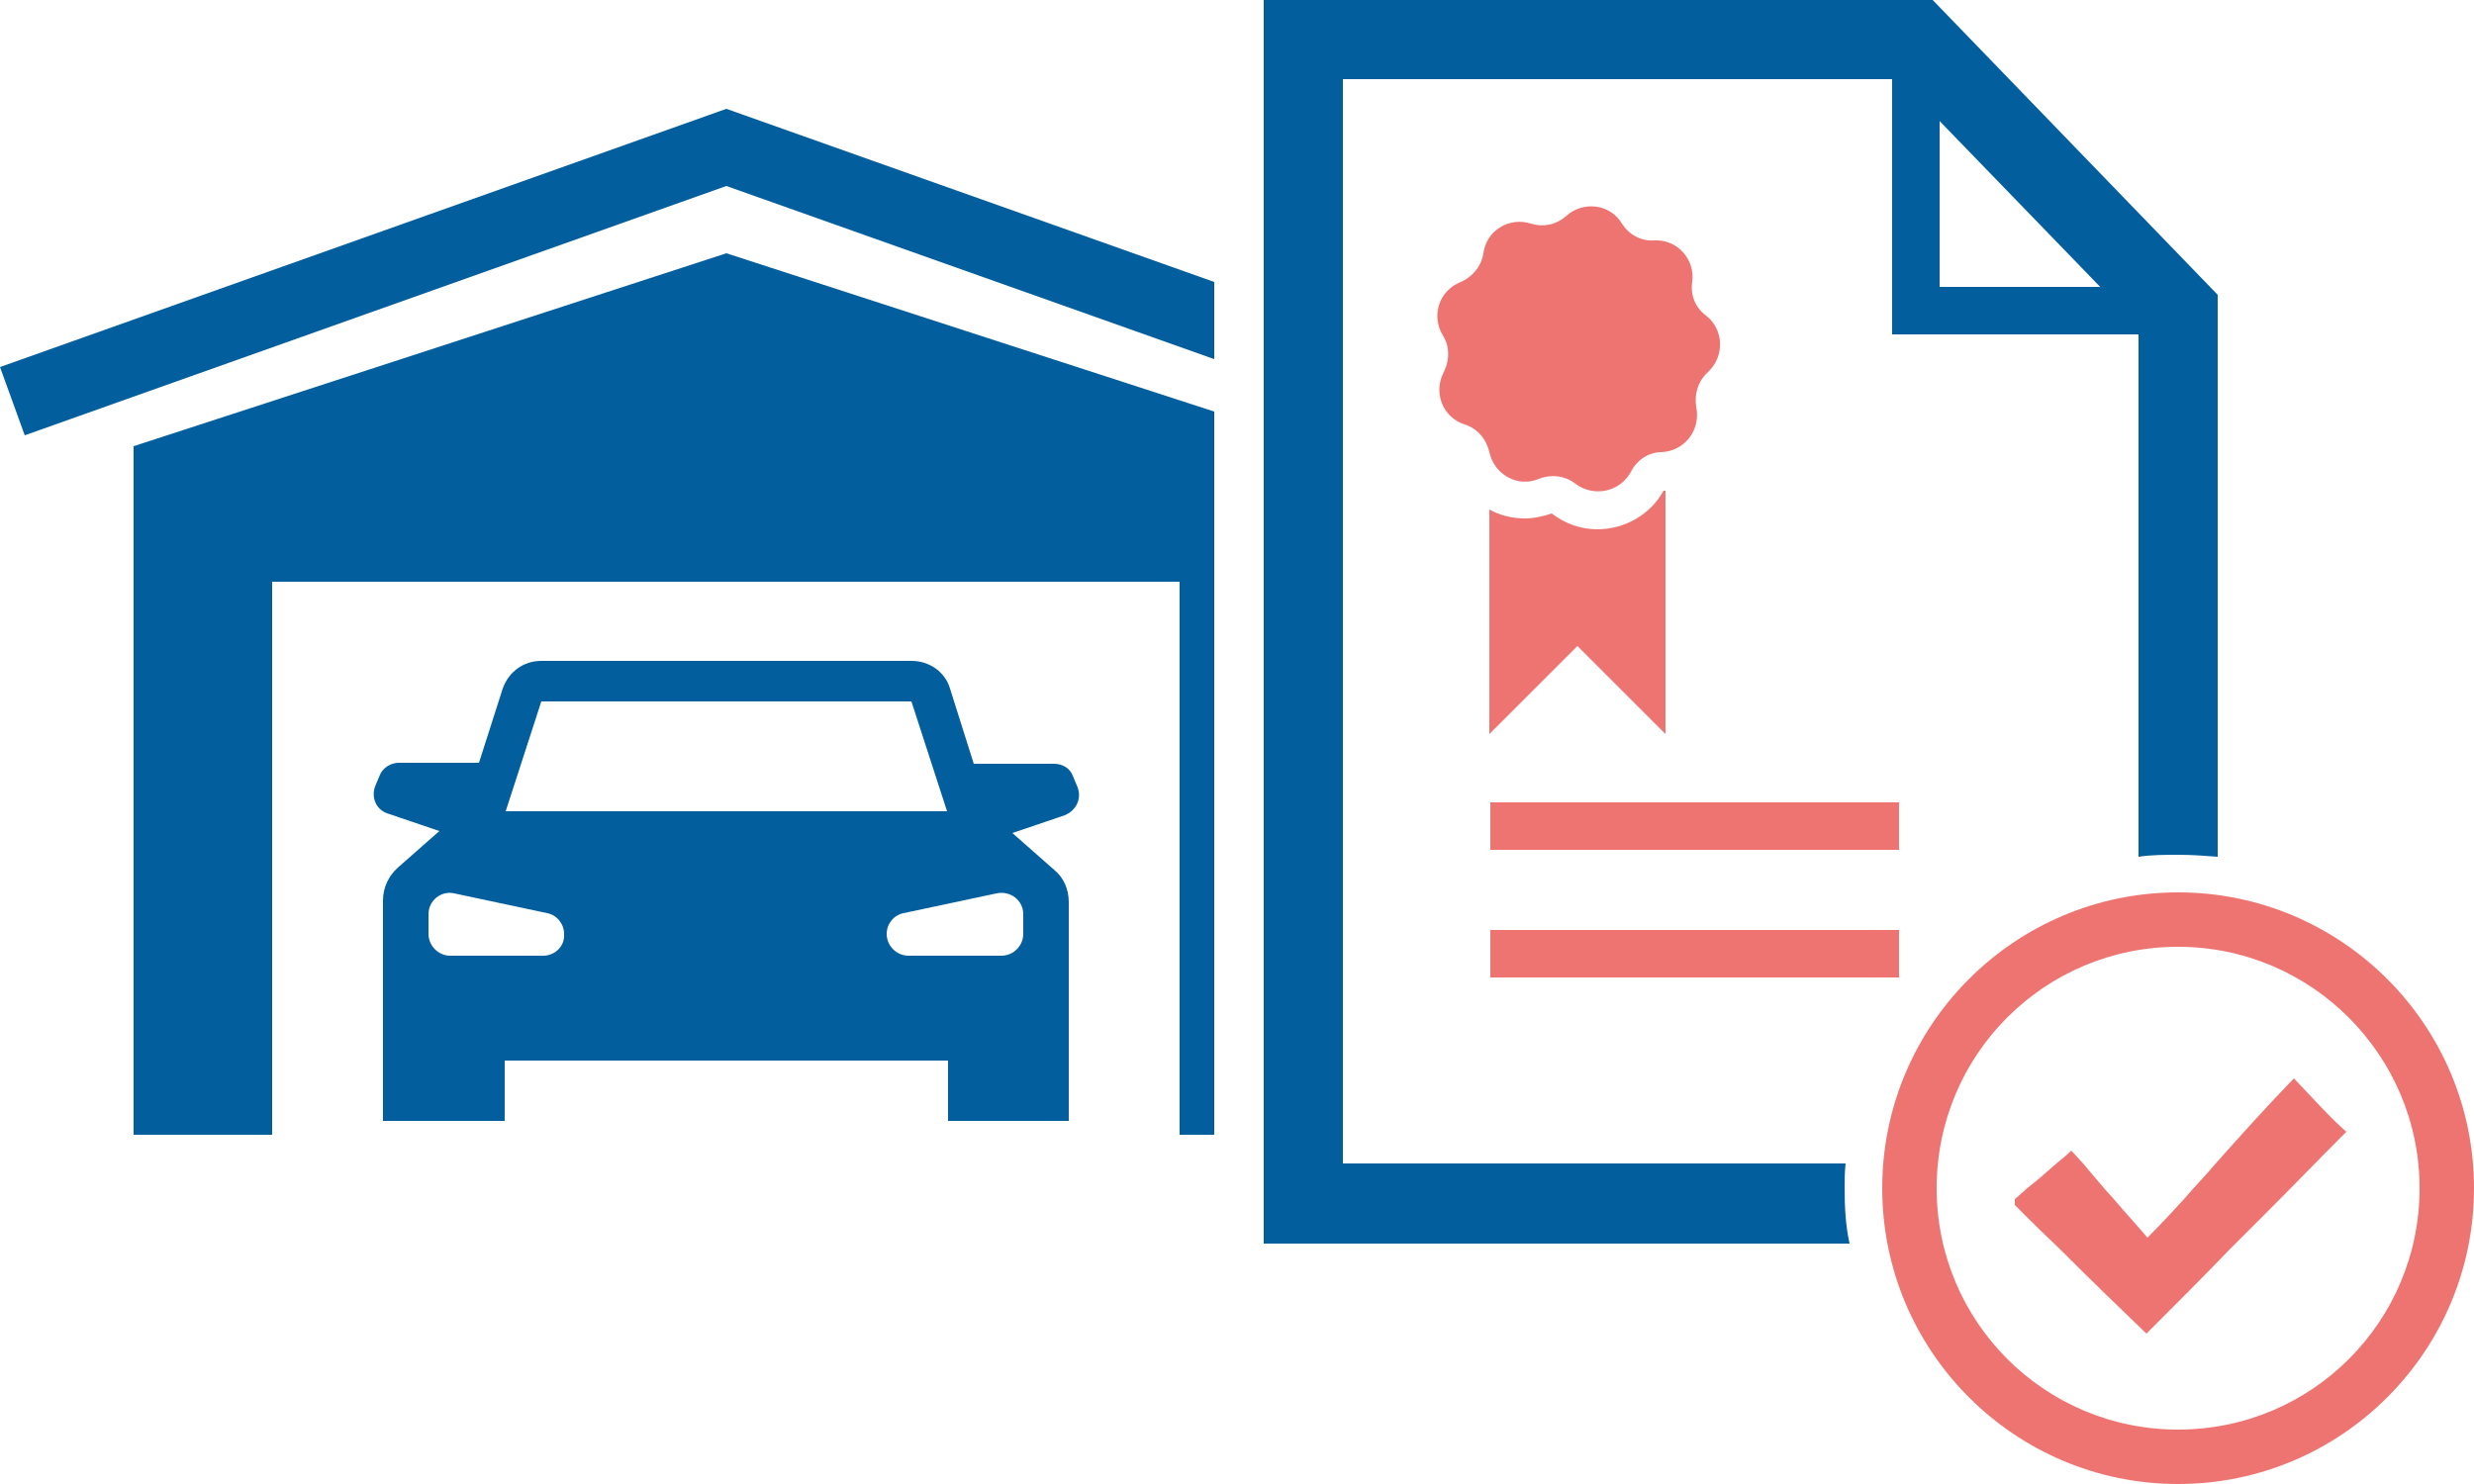
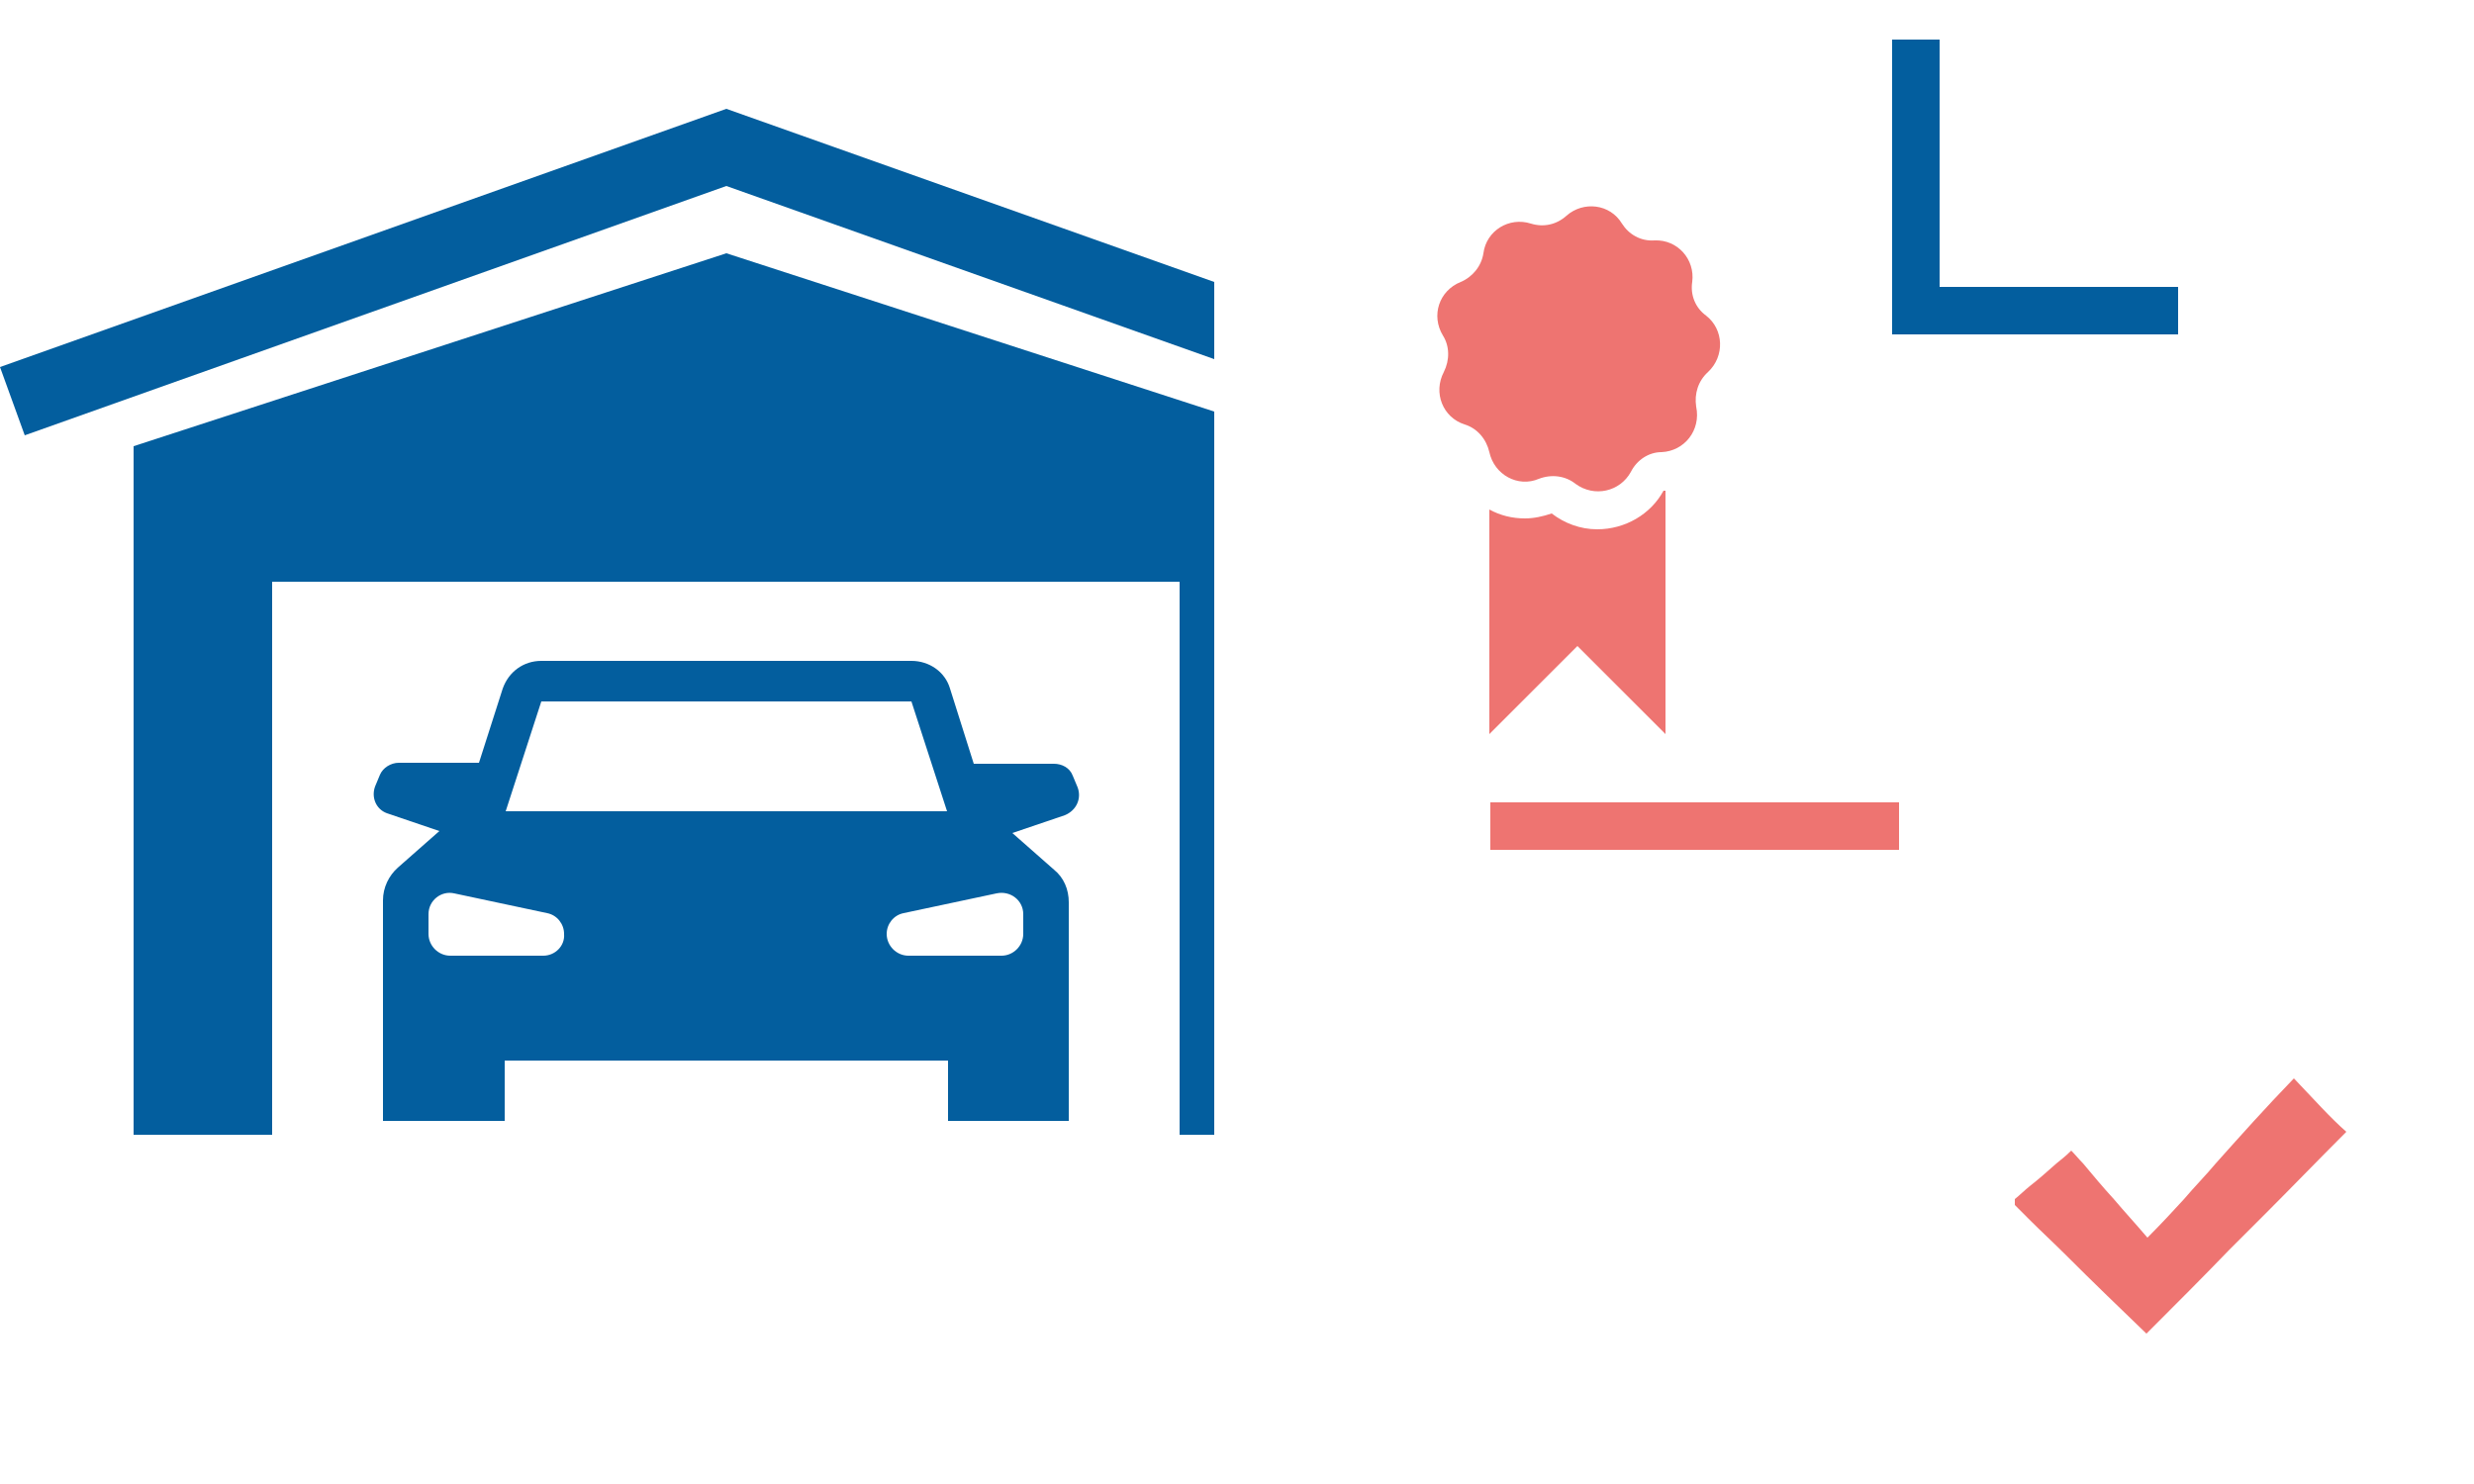
<svg xmlns="http://www.w3.org/2000/svg" version="1.1" id="Vrstva_2_00000088844158435836515330000015213285387643762816_" x="0px" y="0px" viewBox="0 0 250 150" style="enable-background:new 0 0 250 150;" xml:space="preserve">
  <style type="text/css">
	.st0{fill:#035E9E;}
	.st1{fill:#EE7471;}
</style>
  <path class="st0" d="M108.9,79.6l-0.5-1.2c-0.3-0.8-1.1-1.2-1.9-1.2h-8.1L96,69.6c-0.5-1.7-2.1-2.8-3.9-2.8H73.4h0H54.7  c-1.8,0-3.3,1.1-3.9,2.8l-2.4,7.5h-8.1c-0.8,0-1.6,0.5-1.9,1.2l-0.5,1.2c-0.4,1.1,0.1,2.3,1.2,2.7l5.3,1.8l-4.2,3.7  c-0.9,0.8-1.5,2-1.5,3.3v22.3H51v-6.1h22.4h22.4v6.1H108V91.2c0-1.3-0.5-2.5-1.5-3.3l-4.2-3.7l5.3-1.8  C108.8,81.9,109.3,80.7,108.9,79.6z M54.9,96.6h-9.4c-1.2,0-2.2-1-2.2-2.2v-2c0-1.4,1.3-2.4,2.6-2.1l9.4,2c1,0.2,1.7,1.1,1.7,2.1  C57.1,95.6,56.1,96.6,54.9,96.6z M51.1,82l3.6-11.1h18.7h0h18.7L95.7,82H73.4H51.1z M103.4,92.4v2c0,1.2-1,2.2-2.2,2.2h-9.4  c-1.2,0-2.2-1-2.2-2.2c0-1,0.7-1.9,1.7-2.1l9.4-2C102.1,90,103.4,91,103.4,92.4z" />
  <g>
    <g>
      <path class="st1" d="M168.1,49.6c-1.3,2.4-3.9,3.9-6.7,3.9c-1.7,0-3.3-0.6-4.6-1.6c-0.9,0.3-1.8,0.5-2.7,0.5    c-1.3,0-2.5-0.3-3.6-0.9v22.7l8.9-8.9l8.9,8.9V49.6C168.4,49.6,168.3,49.6,168.1,49.6z" />
    </g>
    <g>
      <path class="st1" d="M167.9,45.7L167.9,45.7c-1.3,0-2.5,0.8-3.1,2l0,0c-1.1,2-3.7,2.6-5.6,1.2l0,0c-1-0.8-2.4-1-3.7-0.5l0,0    c-2.1,0.9-4.5-0.4-5-2.7l0,0c-0.3-1.3-1.2-2.4-2.5-2.8h0c-2.2-0.7-3.2-3.2-2.1-5.3v0c0.6-1.2,0.6-2.6-0.1-3.7l0,0    c-1.2-2-0.4-4.5,1.8-5.4l0,0c1.2-0.5,2.1-1.6,2.3-2.9l0,0c0.3-2.3,2.6-3.7,4.8-3l0,0c1.3,0.4,2.6,0.1,3.6-0.8l0,0    c1.7-1.5,4.4-1.2,5.6,0.8l0,0c0.7,1.1,1.9,1.8,3.3,1.7l0,0c2.3-0.1,4.1,1.9,3.8,4.2l0,0c-0.2,1.3,0.3,2.6,1.4,3.4h0    c1.8,1.4,1.9,4.1,0.2,5.7l0,0c-1,0.9-1.4,2.2-1.2,3.5l0,0C171.9,43.5,170.2,45.6,167.9,45.7z" />
    </g>
  </g>
  <g>
    <g>
      <polygon class="st0" points="220.1,33.8 191.2,33.8 191.2,4 196,4 196,29 220.1,29   " />
    </g>
    <g>
      <rect x="150.6" y="81.1" class="st1" width="41.3" height="4.8" />
    </g>
    <g>
-       <rect x="150.6" y="94" class="st1" width="41.3" height="4.8" />
-     </g>
+       </g>
  </g>
  <path class="st1" d="M231.8,109c-2.9,3-5.4,5.8-7.9,8.6c-1,1.2-2.1,2.3-3.2,3.6c-1.1,1.2-2.3,2.5-3.7,3.9c-1.1-1.3-2.3-2.6-3.4-3.9  c-1.1-1.2-2.1-2.4-3.1-3.6c-0.4-0.4-0.8-0.9-1.2-1.3c-0.5,0.5-1,0.9-1.5,1.3c-0.9,0.8-1.8,1.6-2.7,2.3c-0.5,0.4-1,0.9-1.5,1.3  c0,0.2,0,0.4,0,0.6c0.5,0.5,1,1,1.5,1.5c1.2,1.2,2.4,2.3,3.6,3.5c2.8,2.8,5.6,5.5,8.2,8c3-3,5.7-5.7,8.3-8.4  c1.2-1.2,2.4-2.4,3.6-3.6c2.7-2.7,5.4-5.5,8.3-8.4C235.5,113,233.9,111.2,231.8,109z" />
  <g>
-     <path class="st0" d="M186.4,120.1c0-0.8,0-1.6,0.1-2.5h-50.8V8h56.2l24.2,25v53.6c1.3-0.2,2.7-0.2,4-0.2c1.4,0,2.7,0.1,4,0.2V29.8   L195.3,0h-67.6v125.7h59.2C186.5,123.9,186.4,122,186.4,120.1z" />
-   </g>
-   <path class="st1" d="M220.1,150c-16.5,0-29.9-13.4-29.9-29.9s13.4-29.9,29.9-29.9s29.9,13.4,29.9,29.9S236.6,150,220.1,150z   M220.1,95.7c-13.5,0-24.4,10.9-24.4,24.4c0,13.5,10.9,24.4,24.4,24.4c13.5,0,24.4-10.9,24.4-24.4  C244.5,106.7,233.6,95.7,220.1,95.7z" />
+     </g>
  <g>
    <polygon class="st0" points="122.7,28.5 73.4,11 0,37.1 2.5,44 73.4,18.8 122.7,36.3  " />
  </g>
  <polygon class="st0" points="122.7,114.7 122.7,41.6 73.4,25.6 13.5,45.1 13.5,114.7 27.5,114.7 27.5,58.8 73.4,58.8 119.2,58.8   119.2,114.7 " />
</svg>